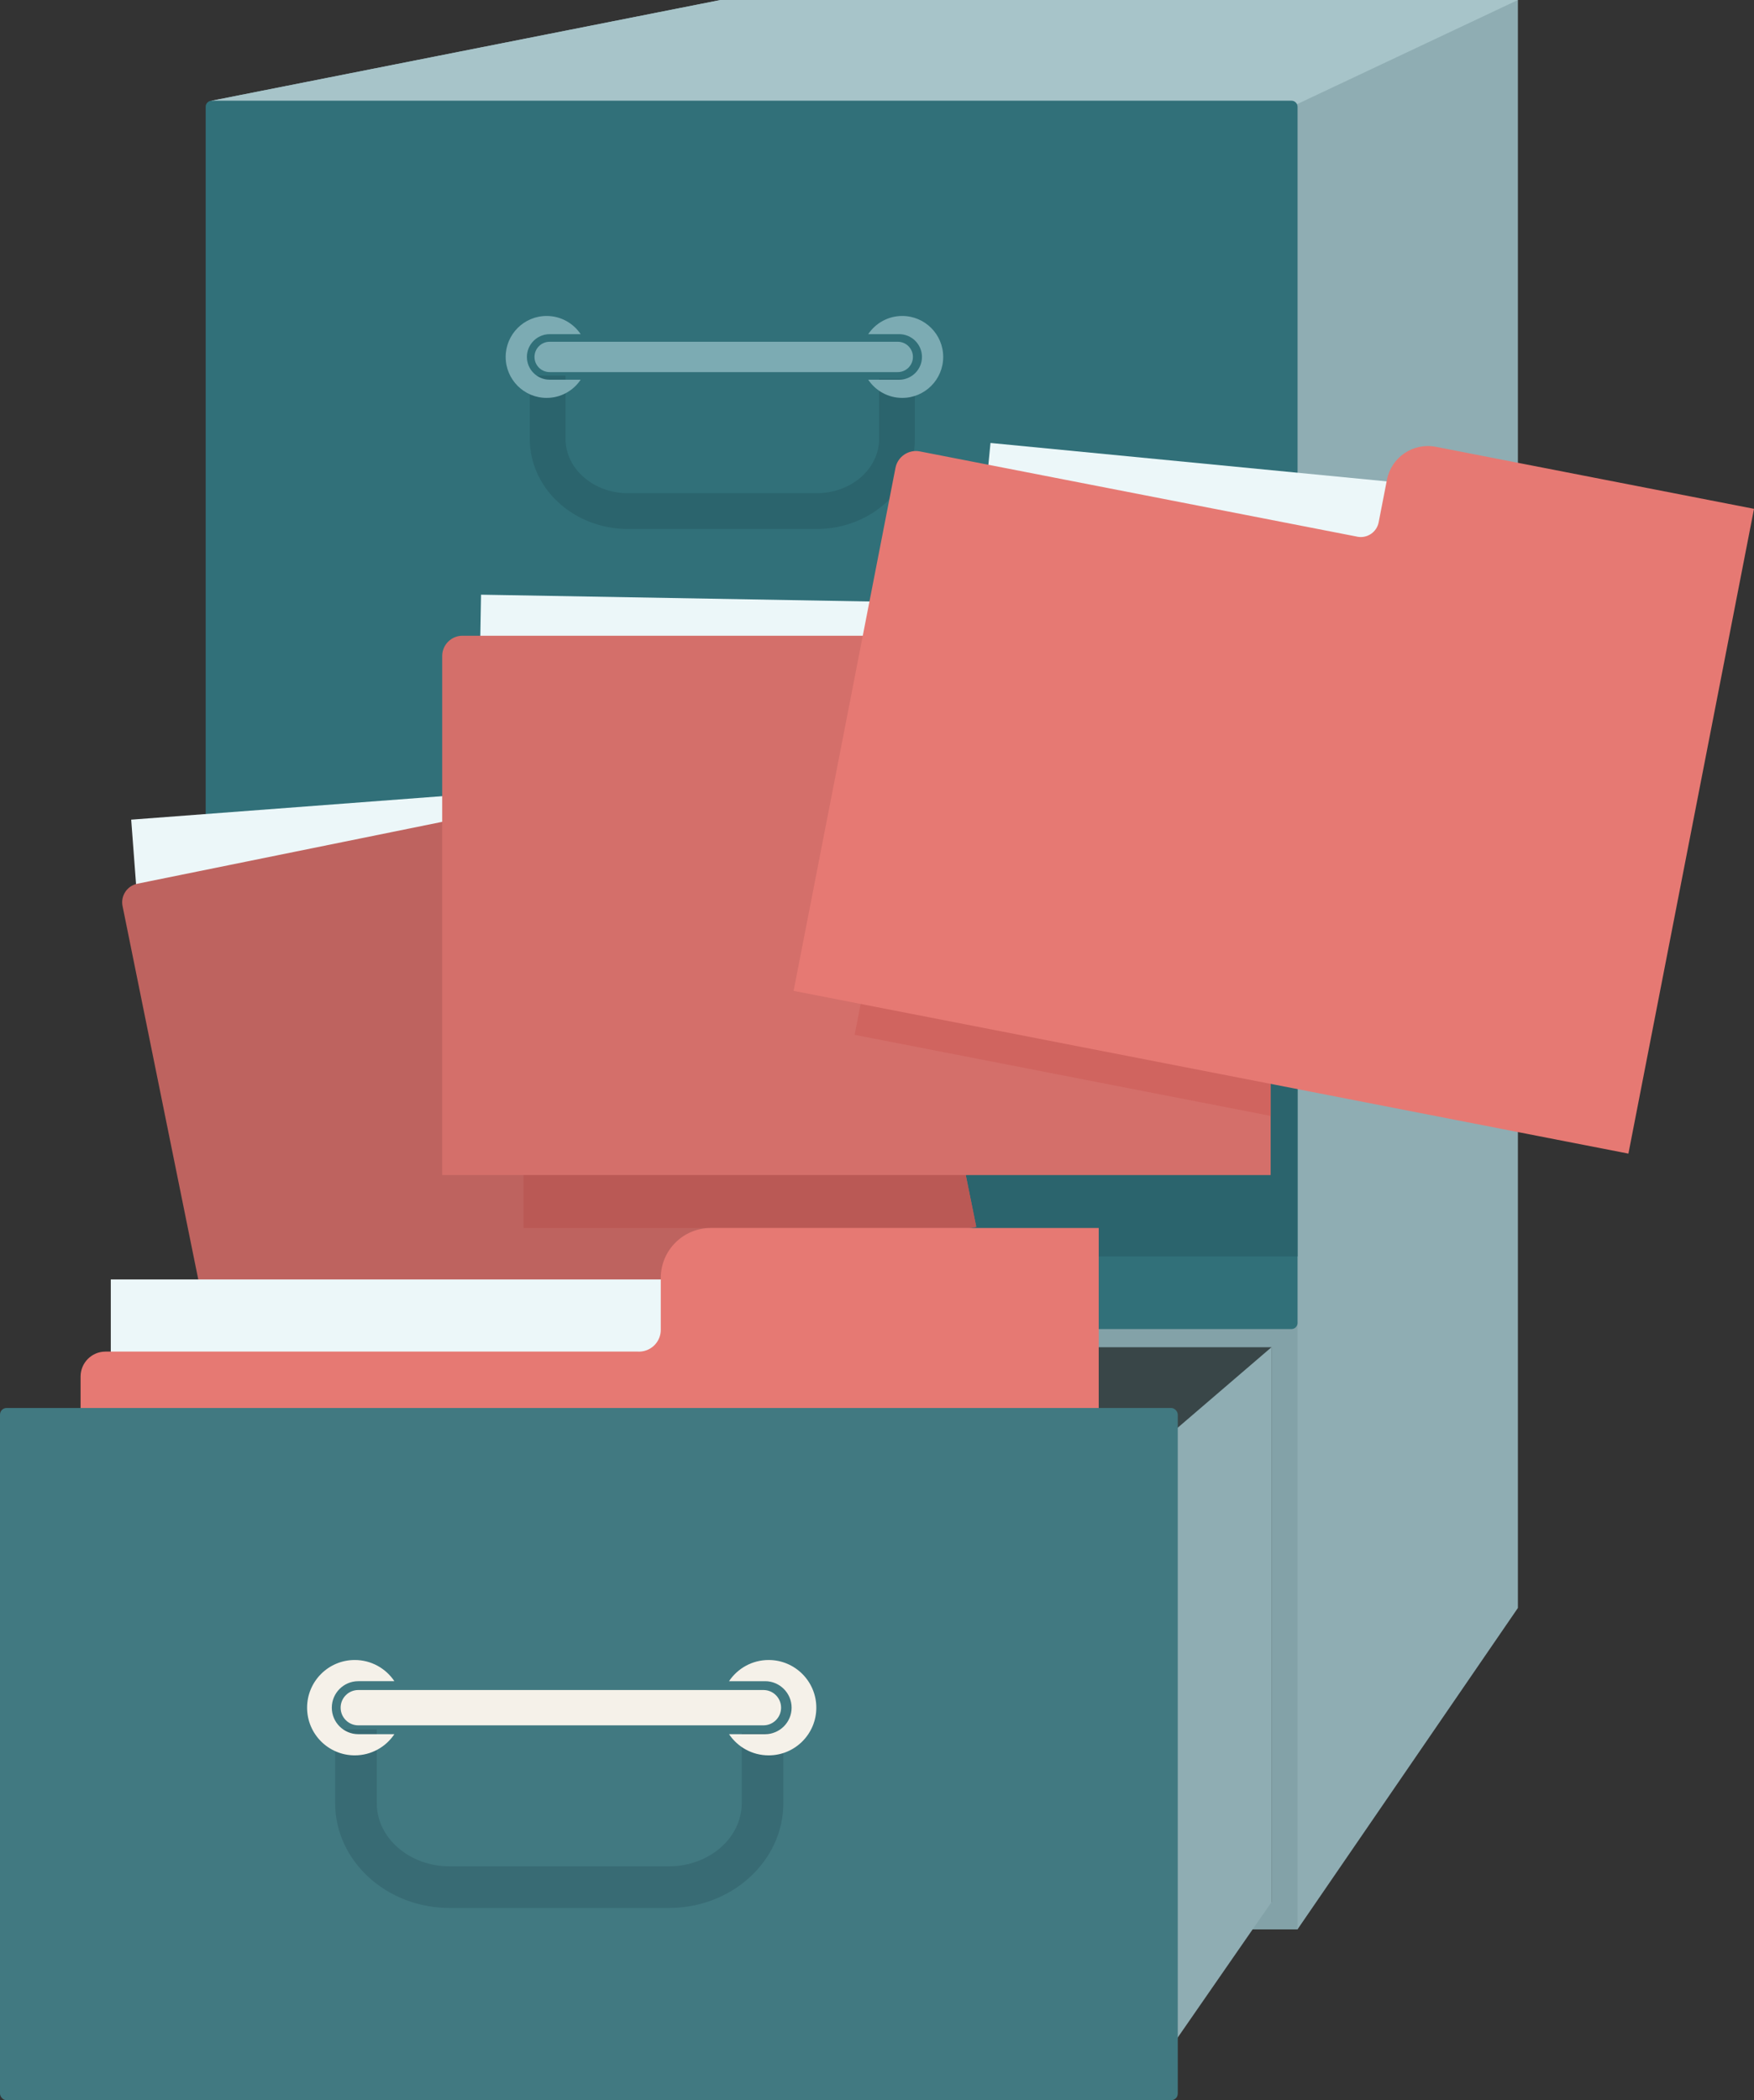
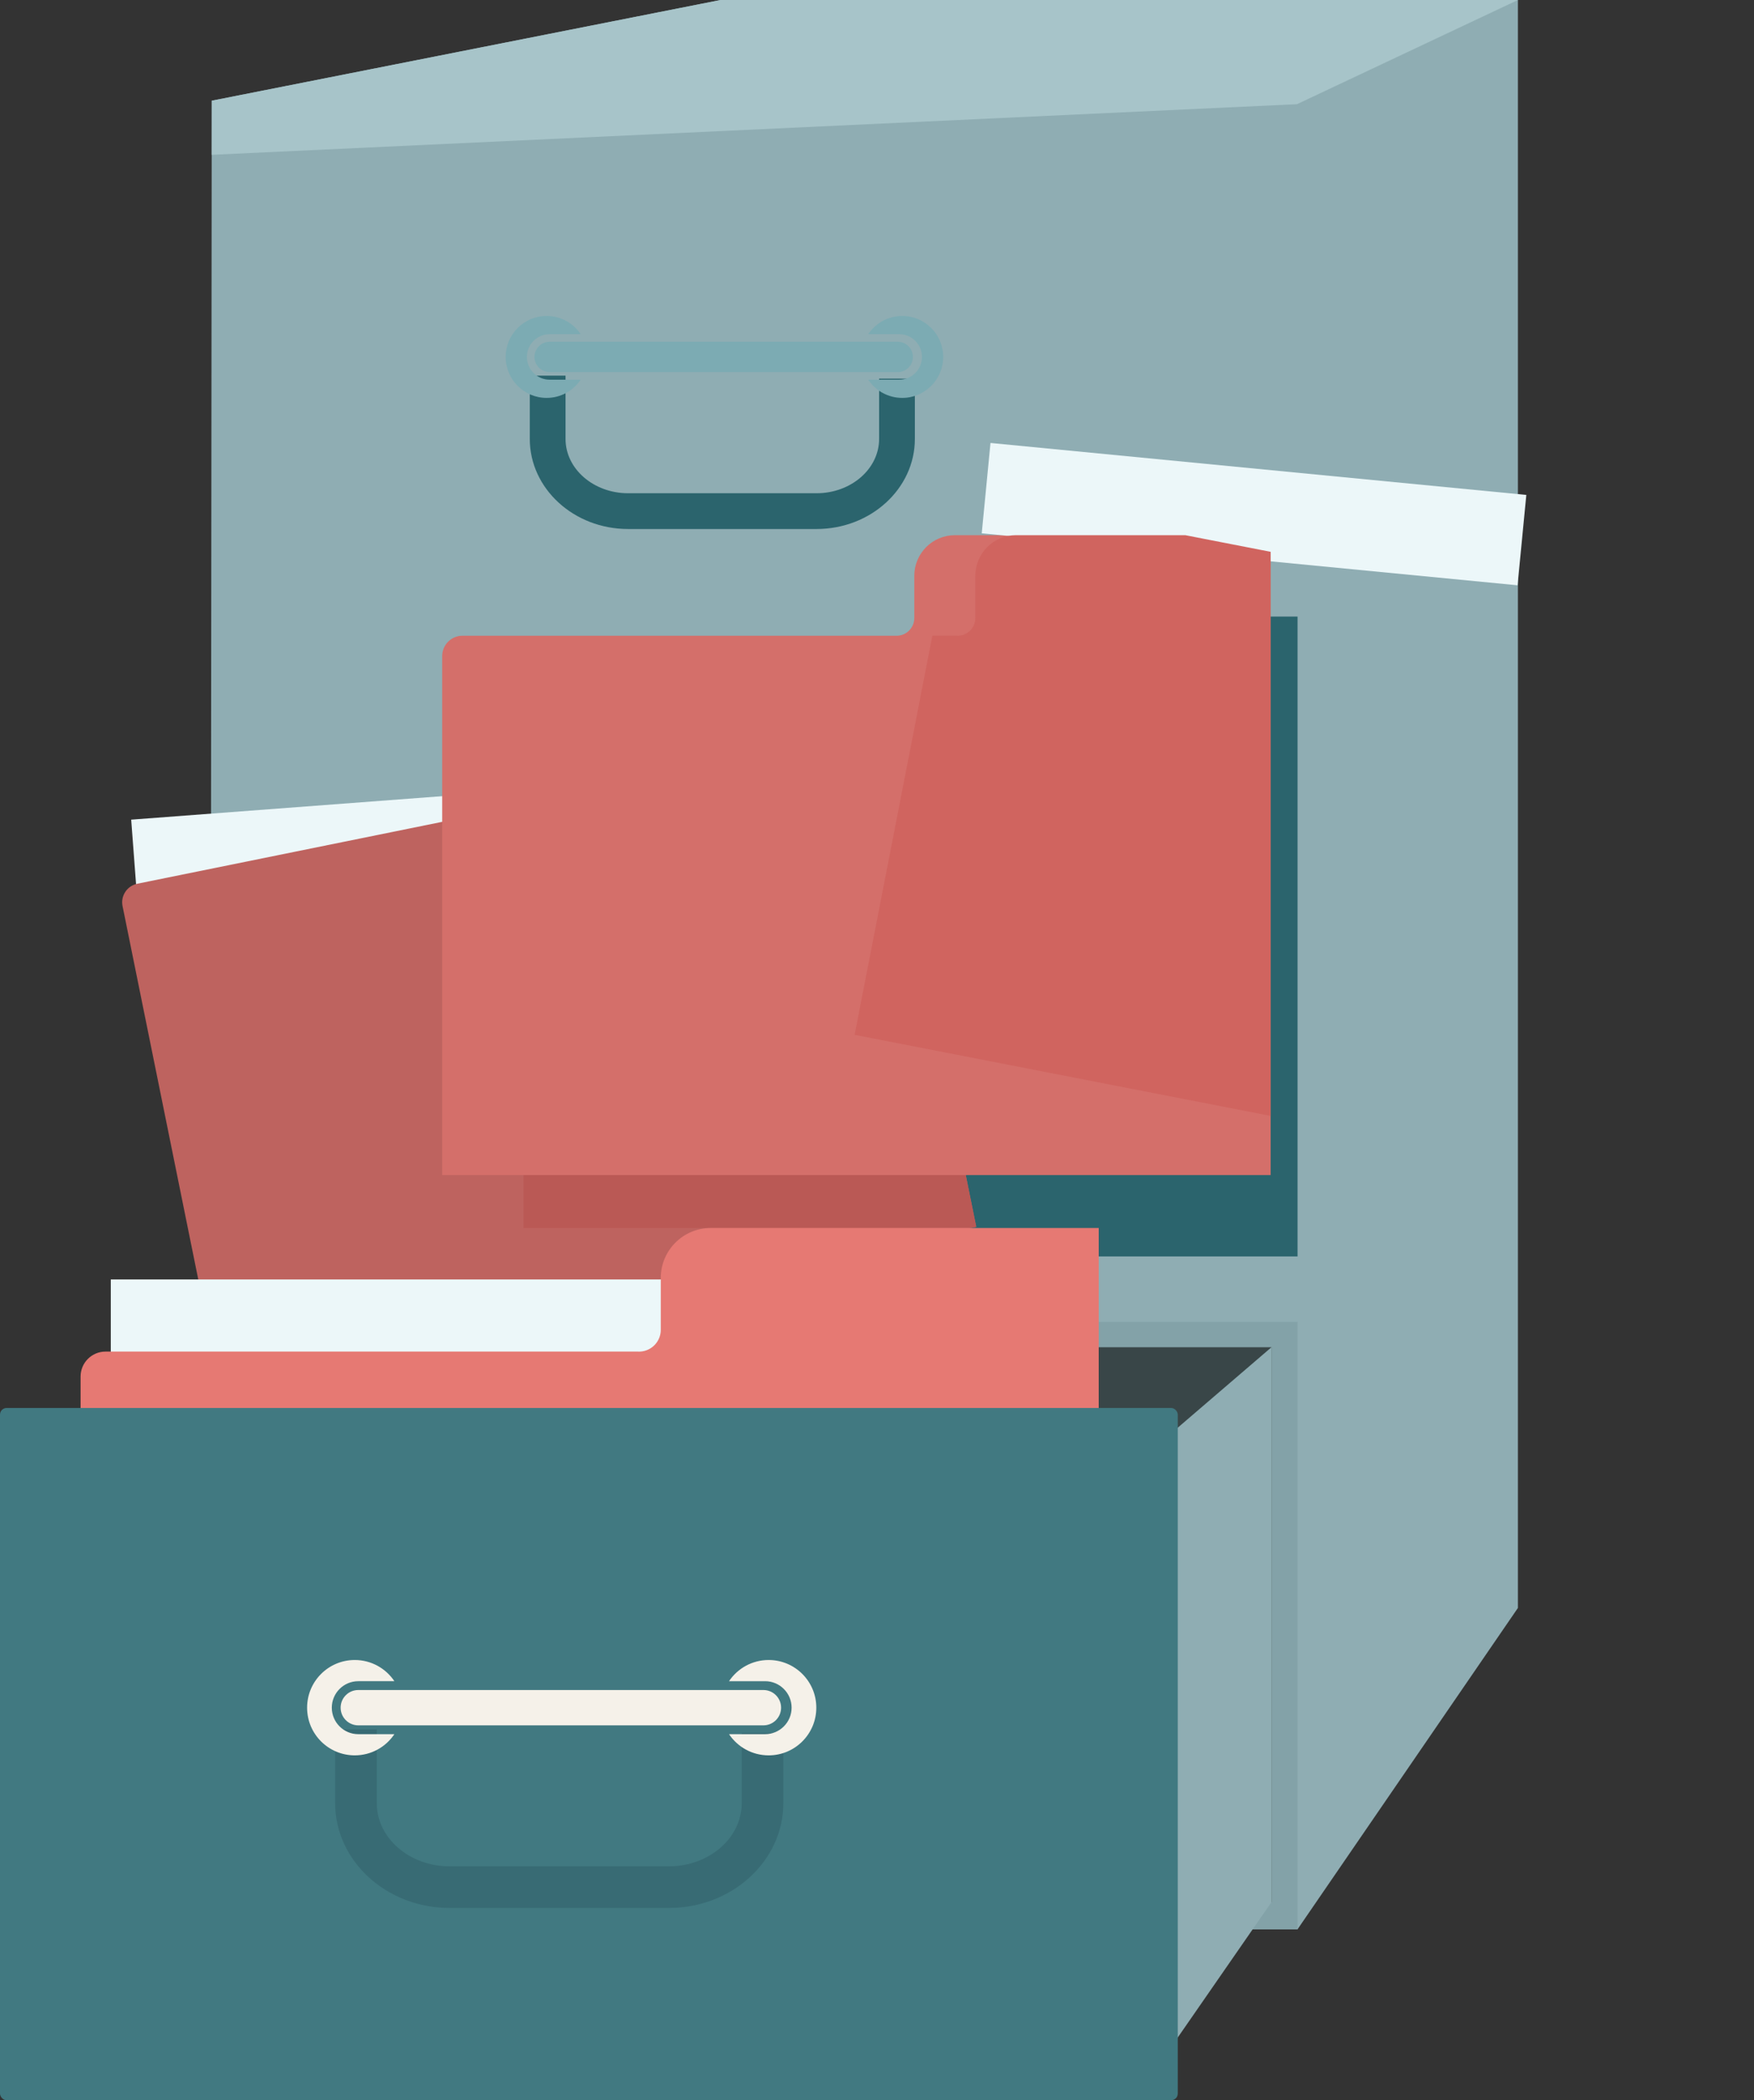
<svg xmlns="http://www.w3.org/2000/svg" id="b" data-name="Layer 2" width="862.292" height="1032.089" viewBox="0 0 862.292 1032.089">
  <rect x="0" y="0" width="862.292" height="1032.089" fill="#333333" stroke="none" />
  <defs>
    <style>      .d {        fill: #f5f1e9;      }      .e {        fill: #ecf7f9;      }      .f {        fill: #e67973;      }      .g {        fill: #7cabb3;      }      .h {        fill: #ba5955;      }      .i {        fill: #8fadb3;      }      .j {        fill: #317079;      }      .k {        fill: #d0645f;      }      .l {        fill: #a7c4c9;      }      .m {        fill: #be635f;      }      .n {        fill: #d46f6a;      }      .o {        fill: #417981;      }      .p {        fill: #2b646d;      }      .q {        fill: #394648;      }      .r {        fill: #386b74;      }      .s {        fill: #83a2a8;      }    </style>
  </defs>
  <g id="c" data-name="Layer 1">
    <g>
      <polygon class="i" points="103.229 948.089 104.097 49.487 354.203 0 746.219 0 746.219 790.197 637.903 948.089 103.229 948.089" />
      <polygon class="l" points="104.097 49.487 104.071 76.083 637.614 51.206 746.219 0 354.203 0 104.097 49.487" />
      <rect class="s" x="101.103" y="649.61" width="536.8" height="298.479" />
-       <path class="j" d="m637.898,52.479v597.65c0,1.66-1.34,3-2.99,3H104.098c-1.65,0-2.99-1.34-2.99-3V52.479c0-1.65,1.34-2.99,2.99-2.99h530.81c1.65,0,2.99,1.34,2.99,2.99Z" />
      <path class="p" d="m401.431,259.969l-92.651-0c-26.649,0-48.329-19.85-48.329-44.249v-31.128h17.577v31.128c0,14.707,13.796,26.672,30.752,26.672h92.651c16.957 0,30.752-11.965,30.752-26.672v-29.619h17.577v29.619c0,24.399-21.68,44.249-48.329,44.249Z" />
      <path class="g" d="m441.348,182.864l-171.126-0c-4.118,0-7.457-3.339-7.457-7.457s3.338-7.457,7.457-7.457l171.126 0c4.118,0,7.457,3.339,7.457,7.457s-3.338,7.457-7.457,7.457Zm-171.126,3.728c-6.168,0-11.185-5.017-11.185-11.185s5.018-11.185,11.185-11.185h15.248c-3.612-5.394-9.76-8.947-16.74-8.947-11.119,0-20.133,9.014-20.133,20.132s9.014,20.133,20.133,20.133c6.979,0,13.128-3.553,16.74-8.947h-15.248Zm156.595 0c3.612,5.394,9.76,8.947,16.74,8.947,11.119,0,20.133-9.014,20.133-20.133s-9.014-20.133-20.133-20.133c-6.979,0-13.128,3.553-16.74,8.947h15.248c6.168,0,11.185,5.017,11.185,11.185,0,6.168-5.018,11.185-11.185,11.185h-15.248Z" />
      <rect class="e" x="65.784" y="392.317" width="276.838" height="44.615" transform="translate(-30.633 16.548) rotate(-4.317)" />
      <path class="p" d="m637.898,617.449h-111.7l3.18,15.67.57,2.8-84.84,17.21H145.728l-35.48-174.87c-1.02-5.04,2.24-9.95,7.28-10.98l149.86-30.4v-74.48c0-5.52,4.47-9.99,9.99-9.99h174.46l19.78-4.01.81,4.01h17.9c.15.01.3.01.45.01s.3,0,.45-.01c4.6-.23,8.26-4.04,8.26-8.7v-20.74c0-11.03,8.94-19.97,19.96-19.97h118.45v314.45Z" />
      <path class="m" d="m479.948,602.919l-2.35.48-34.77,7.05-335.27,68.01-47.31-233.2c-1.02-5.04,2.24-9.95,7.28-10.98l189.86-38.52,4.85-.98c.13-.02.27-.04.41-.07s.27-.06.41-.1c4.16-1.07,6.8-5.22,5.93-9.49l-3.85-18.96c-1.77-8.74,2.9-17.31,10.75-20.75,1.2-.53,2.47-.94,3.81-1.21l28.53-5.79,113.39-23.01,3.99,19.68.68,3.33,1.42,7,51.67,254.71.57,2.8Z" />
-       <rect class="e" x="393.962" y="137.512" width="44.615" height="360.386" transform="translate(91.316 728.342) rotate(-88.996)" />
      <path class="h" d="m479.948,602.919l-2.35.48-34.77.05h-185.44v-255.05c0-5.52,4.47-9.99,9.99-9.99h158.91l1.42,7,51.67,254.71.57,2.8Z" />
      <path class="n" d="m624.674,577.45H217.391v-255.053c0-5.513,4.47-9.983,9.983-9.983h212.955c.15.01.299.01.449.01.15,0,.299,0,.449-.01,4.602-.24,8.256-4.043,8.256-8.705v-20.744c0-11.021,8.945-19.966,19.966-19.966h155.224v314.452Z" />
      <rect class="e" x="594.189" y="120.326" width="44.615" height="264.654" transform="translate(305.549 841.901) rotate(-84.464)" />
      <path class="k" d="m624.678,548.389l-204.53-39.85,38.21-196.13h11.97c.15.01.3.01.45.01s.3,0,.45-.01c4.6-.23,8.26-4.04,8.26-8.7v-20.74c0-11.03,8.94-19.97,19.96-19.97h83.23l42,8.18v277.21Z" />
-       <path class="f" d="m800.55,566.913l-410.403-79.968,50.079-257.008c1.083-5.556,6.464-9.182,12.02-8.099l214.587,41.813c.149.04.3.069.451.098s.302.059.455.078c4.684.662,9.113-2.453,10.028-7.151l4.073-20.904c2.164-11.106,12.933-18.363,24.039-16.199l156.414,30.477-61.742,316.861Z" />
      <rect class="q" x="110.75" y="662.067" width="514.319" height="272.711" />
      <polygon class="i" points="561.033 1027.217 625.069 934.778 625.069 662.067 561.033 717.014 561.033 1027.217" />
      <rect class="e" x="54.465" y="628.749" width="391.317" height="48.444" />
      <path class="f" d="m540.148,989.918H39.617v-313.448c0-6.776,5.493-12.268,12.269-12.268h261.712c.184.012.368.012.552.012.184,0,.368,0,.552-.012,5.656-.294,10.146-4.969,10.146-10.698v-25.494c0-13.544,10.993-24.537,24.537-24.537h190.763v386.446Z" />
      <rect class="o" y="691.923" width="579.006" height="340.166" rx="3.229" ry="3.229" />
      <path class="r" d="m328.853,937.618h-107.837c-31.017,0-56.251-23.103-56.251-51.501v-36.23h20.458v36.23c0,17.118,16.057,31.044,35.793,31.044h107.837c19.736,0,35.793-13.926,35.793-31.044v-34.474h20.458v34.474c0,28.398-25.234,51.501-56.251,51.501Z" />
      <path class="d" d="m375.313,847.876h-199.174c-4.793,0-8.679-3.886-8.679-8.679s3.886-8.679,8.679-8.679h199.174c4.793,0,8.679,3.886,8.679,8.679s-3.886,8.679-8.679,8.679Zm-199.174,4.34c-7.178,0-13.018-5.84-13.018-13.019s5.84-13.018,13.018-13.018h17.748c-4.204-6.279-11.36-10.414-19.483-10.414-12.941,0-23.432,10.491-23.432,23.432s10.491,23.432,23.432,23.432c8.123,0,15.28-4.135,19.483-10.414h-17.748Zm182.261,0c4.204,6.279,11.36,10.414,19.483,10.414,12.941,0,23.432-10.491,23.432-23.432s-10.491-23.432-23.432-23.432c-8.123,0-15.28,4.135-19.483,10.414h17.748c7.178,0,13.018,5.84,13.018,13.018s-5.84,13.019-13.018,13.019h-17.748Z" />
    </g>
  </g>
</svg>